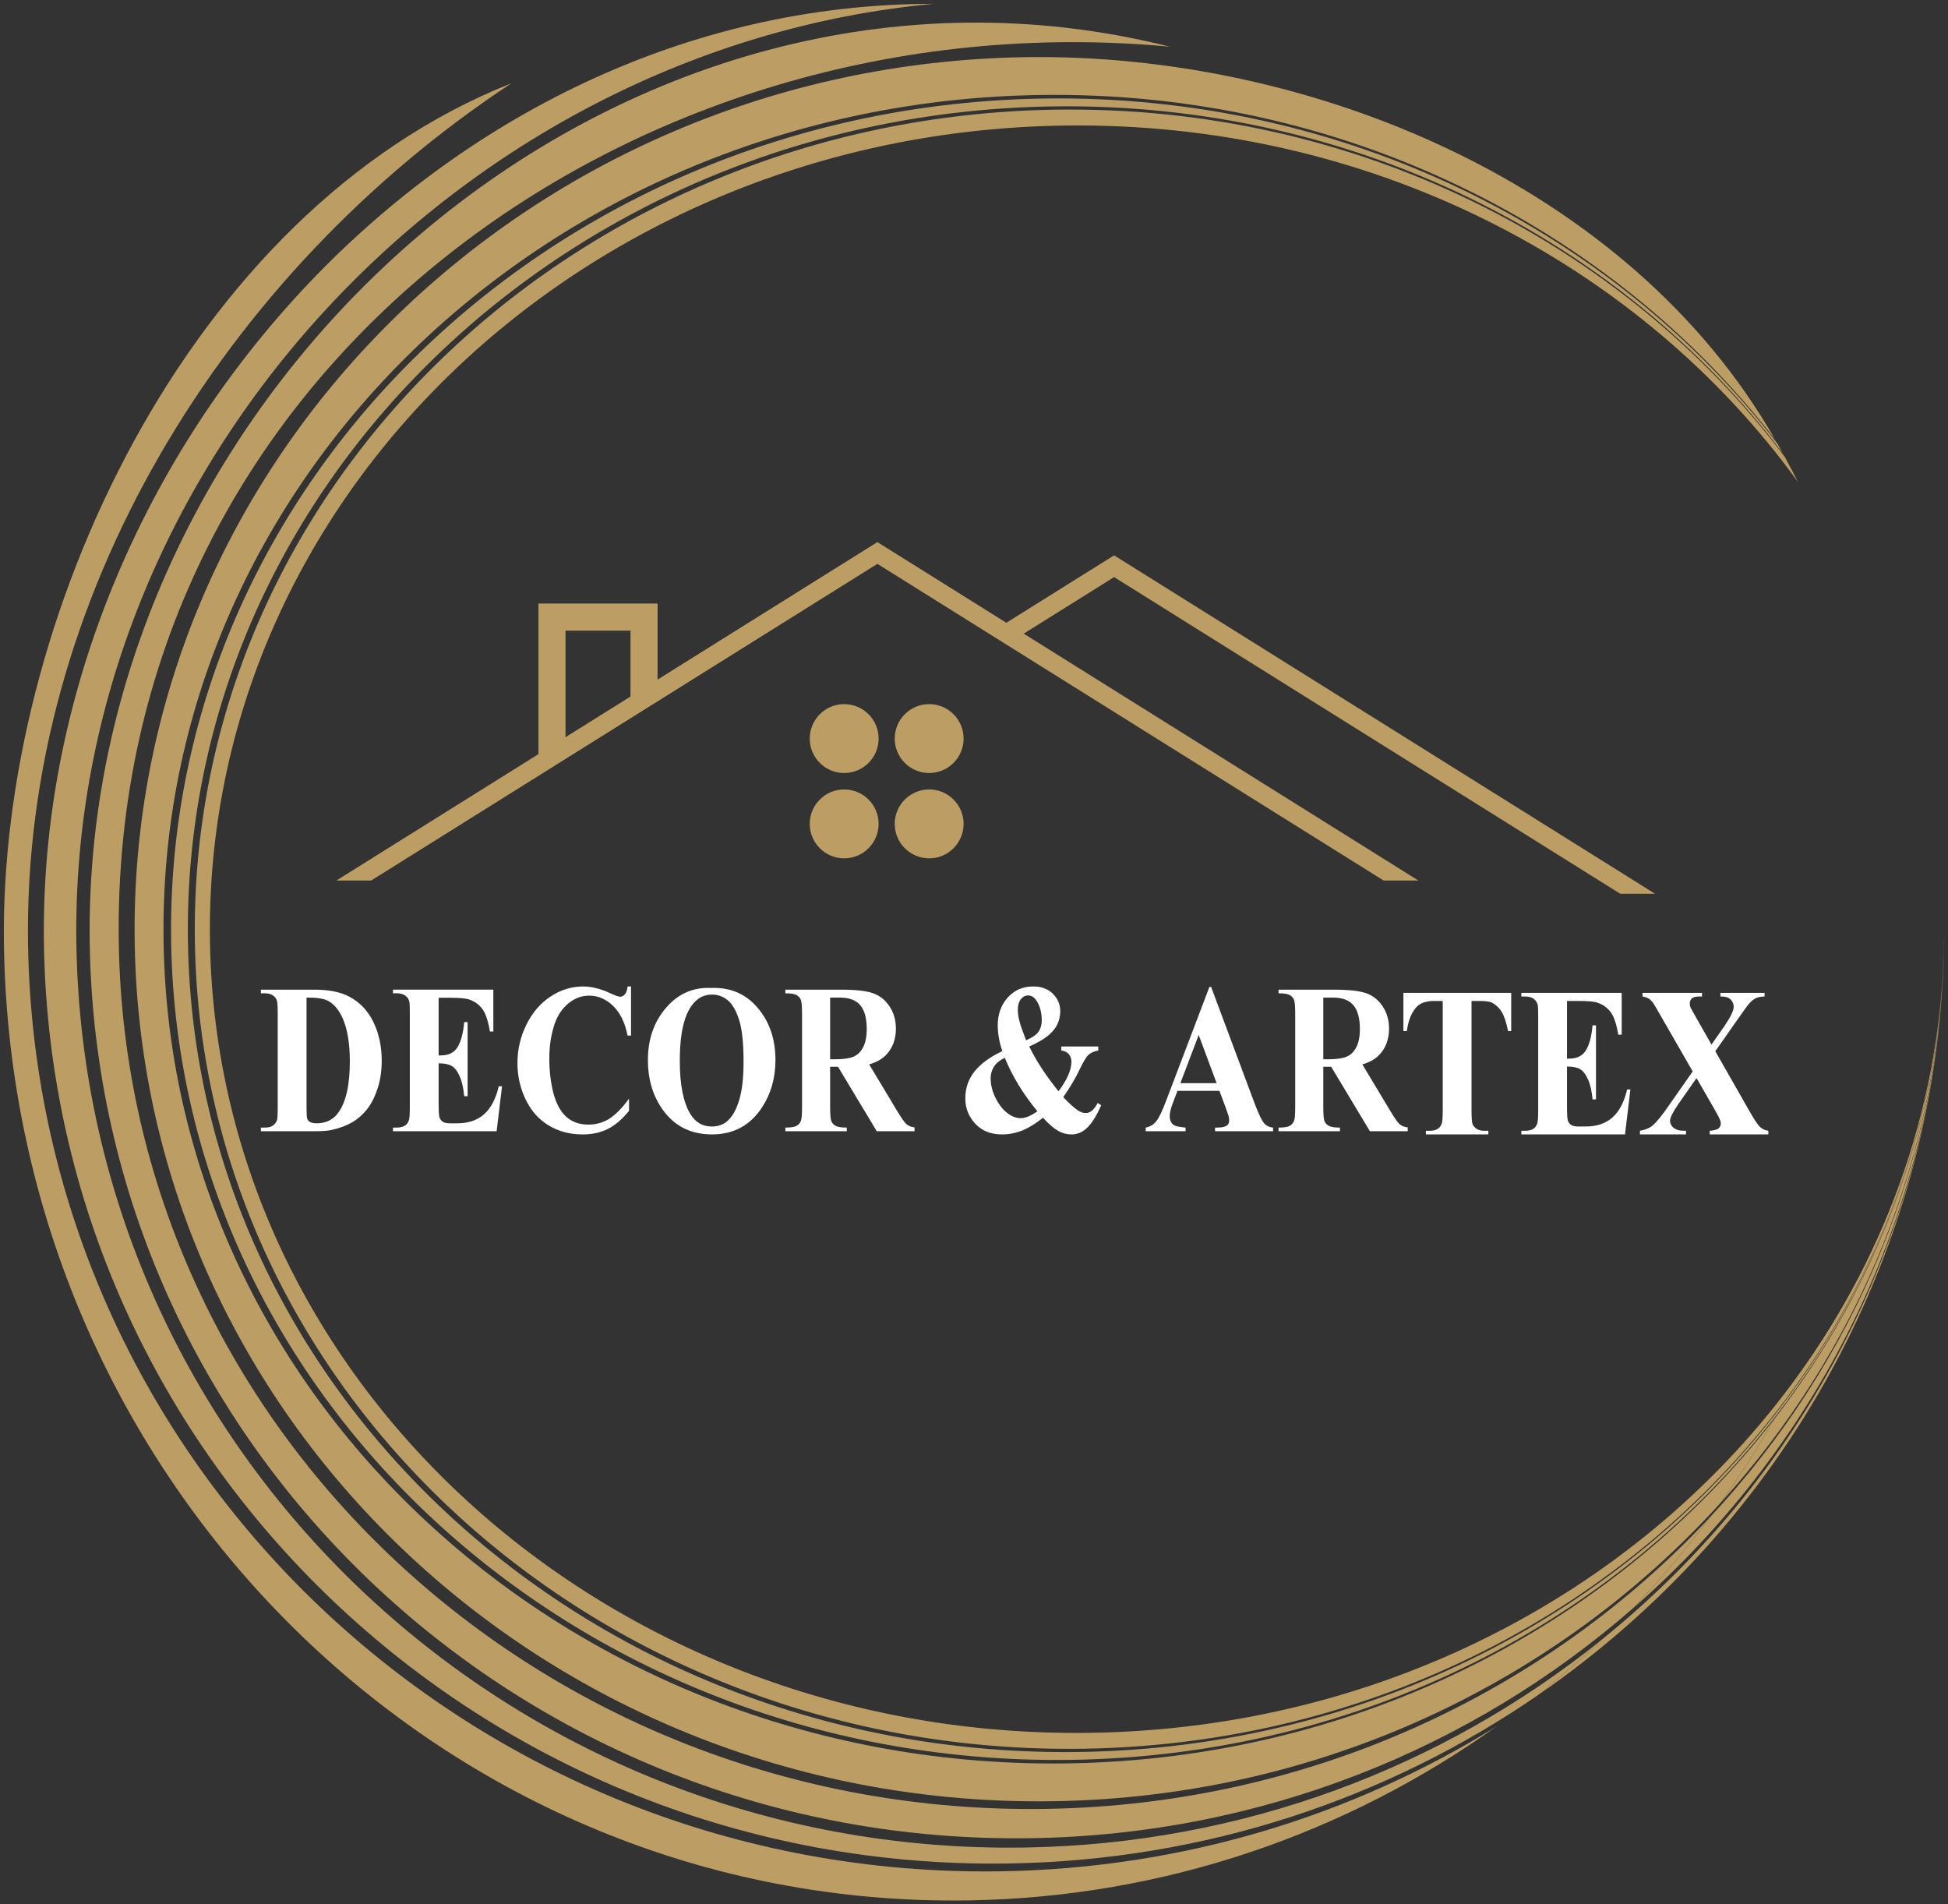
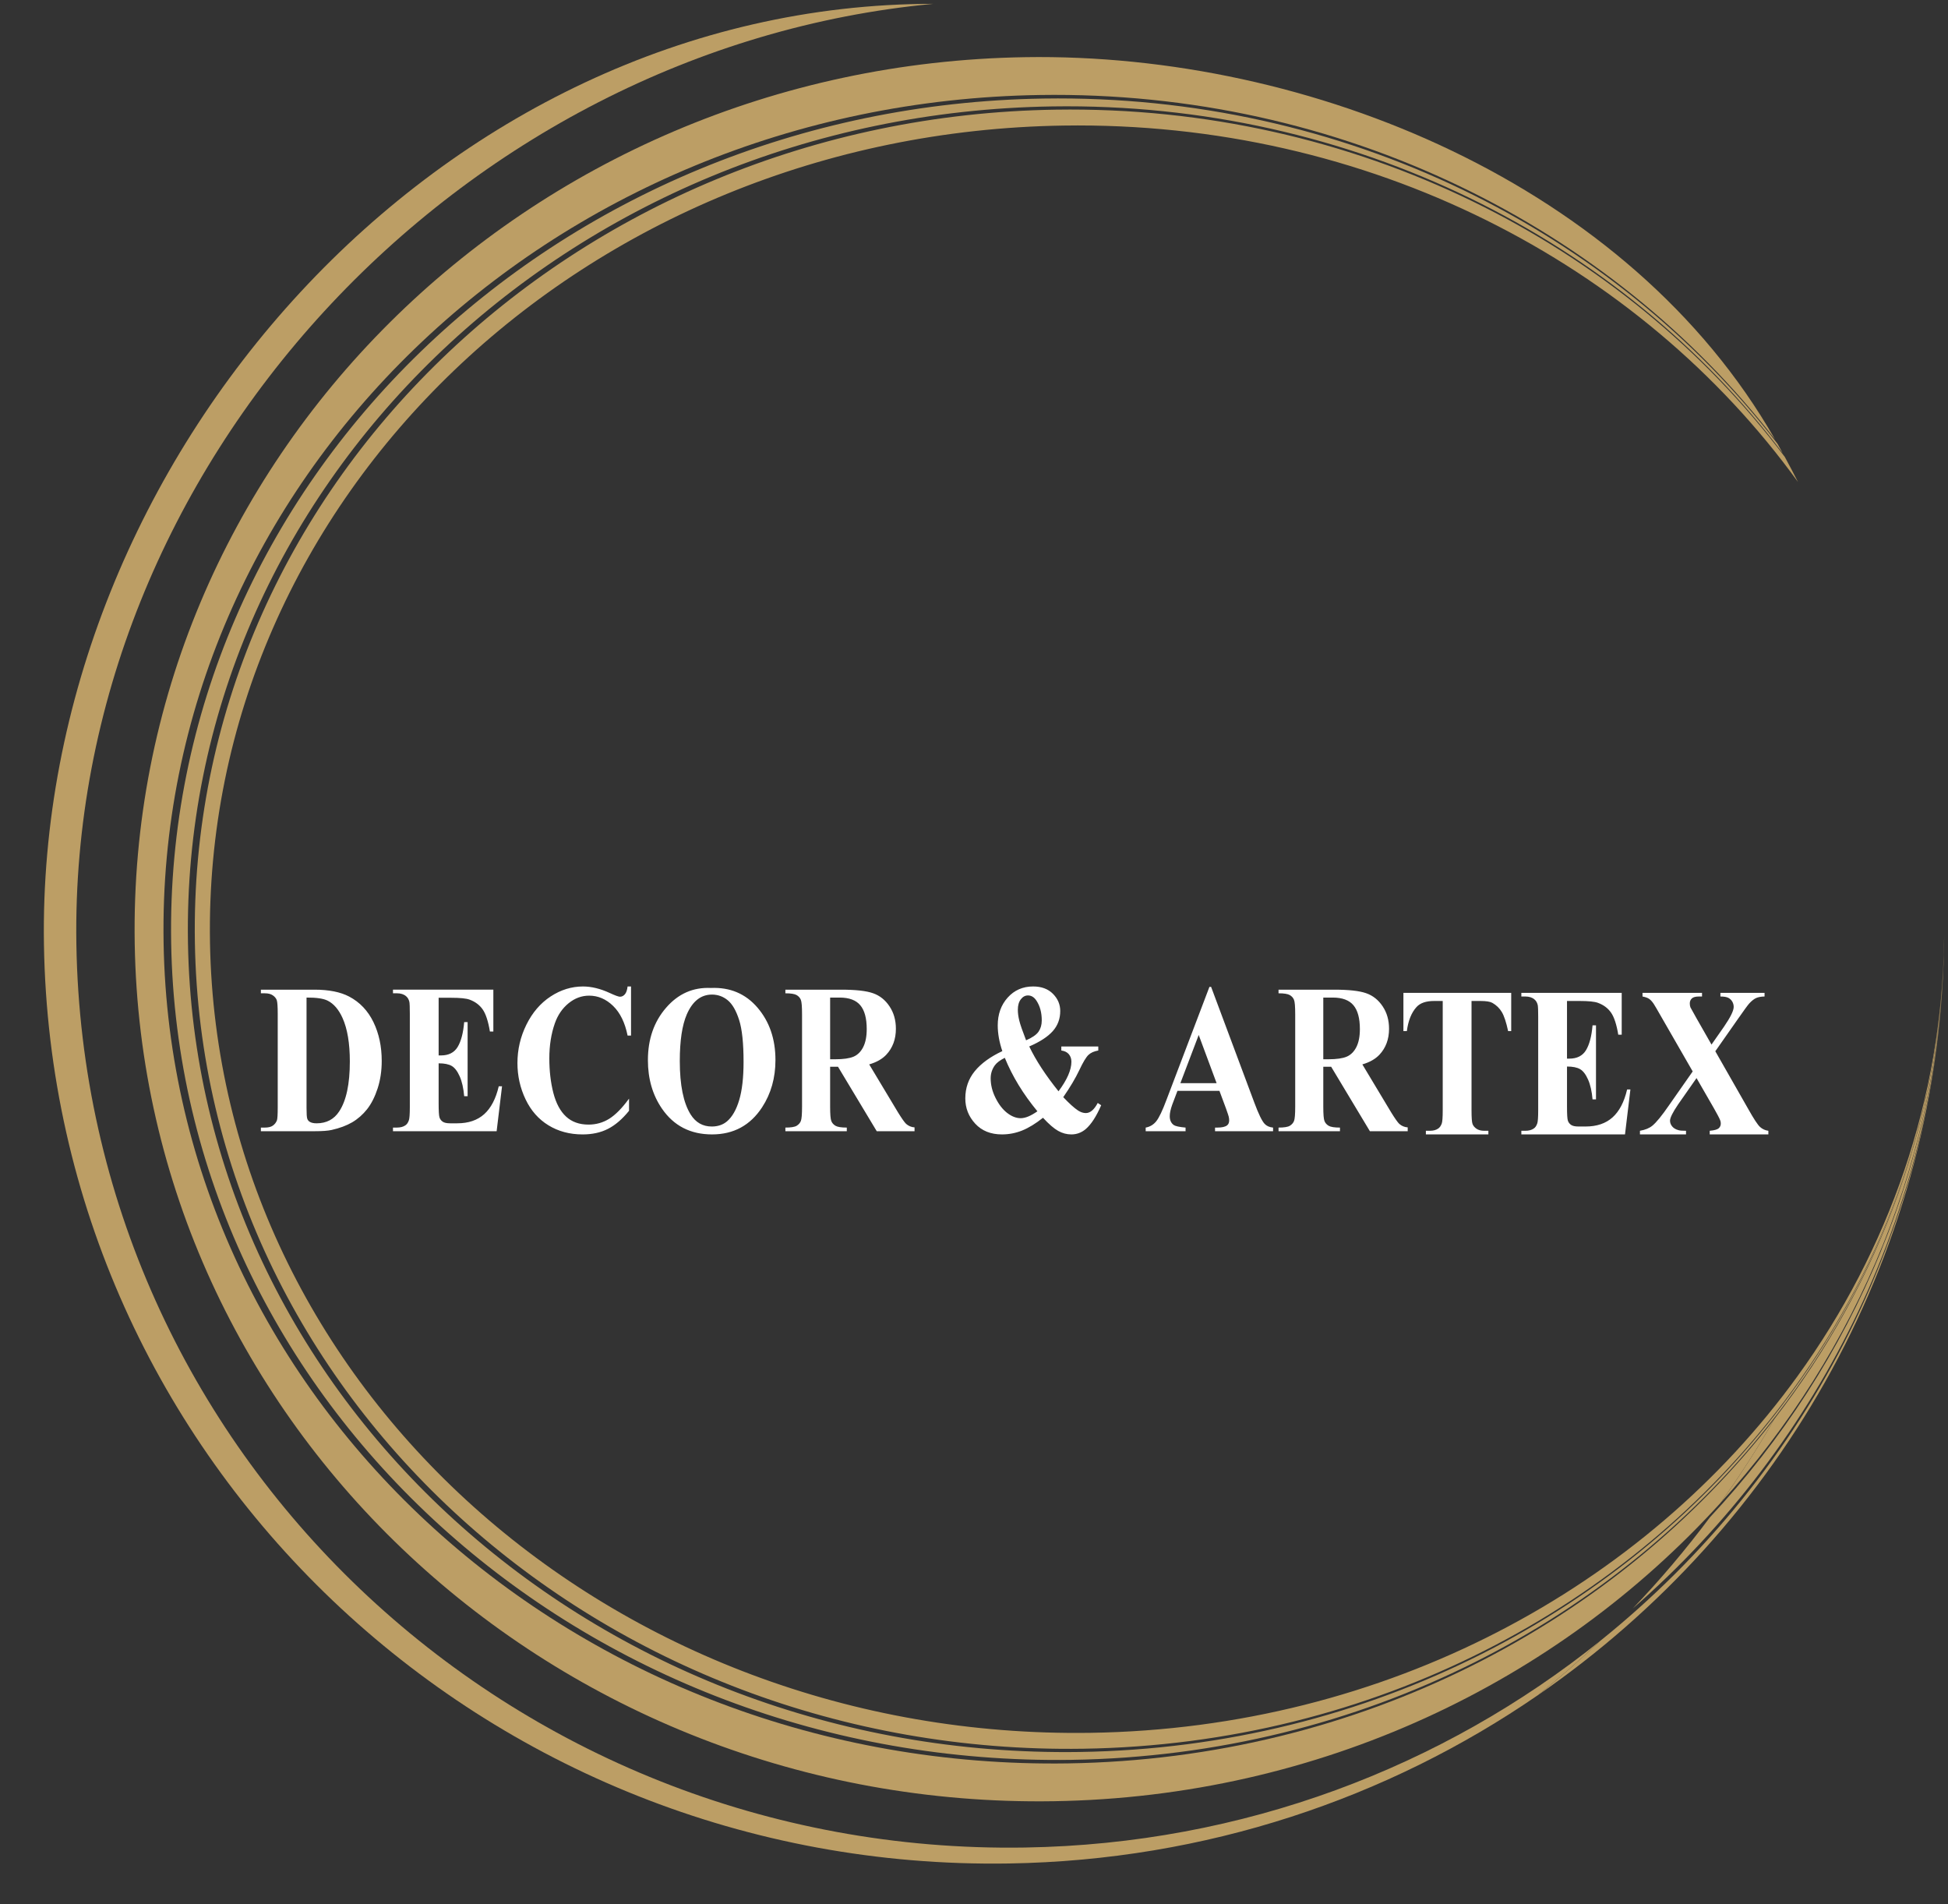
<svg xmlns="http://www.w3.org/2000/svg" xml:space="preserve" width="179.132mm" height="175.081mm" version="1.1" style="shape-rendering:geometricPrecision; text-rendering:geometricPrecision; image-rendering:optimizeQuality; fill-rule:evenodd; clip-rule:evenodd" viewBox="0 0 17913.24 17508.1">
  <rect x="0" y="0" width="17913.24" height="17508.1" fill="#333333" stroke="none" />
  <defs>
    <style type="text/css">
   
    .fil1 {fill:#BC9E65}
    .fil0 {fill:#FFF;fill-rule:nonzero}
   
  </style>
  </defs>
  <g id="Capa_x0020_1">
    <path class="fil1" d="M9427.57 525.62c-4594.53,72.13 -8260.77,3719.98 -8188.77,8147.7 72.01,4427.74 3855.03,7958.64 8449.57,7886.51 2449.05,-38.45 4634.35,-1092.84 6130.31,-2739.77 179.13,-249.33 345.87,-508.44 499.36,-776.39 -1462.34,1885.99 -3820.34,3127.53 -6498.97,3168.42 -4521.23,68.99 -8243.85,-3308.76 -8314.72,-7544.43 -70.85,-4235.66 3536.87,-7725.29 8058.09,-7794.29 2773.34,-42.32 5246.18,1212.24 6760.05,3166.17 -1342.07,-2346.83 -4276.86,-3555.02 -6894.92,-3513.92z" />
-     <path class="fil1" d="M17876.4 8697.97c-0.99,45.84 -2.42,91.58 -4.29,137.24 1.9,-45.66 3.3,-91.4 4.29,-137.24z" />
    <path class="fil1" d="M16340.88 13003.53c937.7,-1218 1501.18,-2703.73 1535.57,-4307.2l0.25 -10.39 0.15 -5.85 -0.15 5.77c0.49,-24.25 0.86,-48.52 1.12,-72.83 -15.53,1491.38 -509.44,2880.23 -1348,4038.58 -1407.11,1943.77 -3784.68,3238.47 -6500.75,3279.47 -4403.4,66.47 -8029.03,-3187.52 -8098.04,-7268 -69.03,-4080.47 3444.71,-7442.23 7848.12,-7508.7 2808.05,-42.38 5299.83,1265.54 6754.66,3277.01 -39.41,-77.63 -79.9,-154.58 -121.45,-230.85 -1481.14,-1966.35 -3940.66,-3234.57 -6703.78,-3192.4 -4441.78,67.79 -7986.13,3496.09 -7916.5,7657.32 69.61,4161.25 3726.83,7479.65 8168.6,7411.86 2670.12,-40.75 5015.94,-1295.88 6447.34,-3194.6 869.89,-1153.9 1402.07,-2545.47 1464.07,-4046.61 -62.35,1515.07 -601.69,2919.02 -1483.02,4081.16 -1438.26,1896.51 -3787.18,3149.07 -6459.7,3189.85 -4459.35,68.05 -8131.04,-3263.48 -8200.92,-7441.17 -69.9,-4177.69 3488.46,-7619.56 7947.81,-7687.61 2765.92,-42.21 5228.82,1223.45 6717.19,3187.67 -15.91,-28.88 -31.95,-57.65 -48.15,-86.32 -1505.93,-1957.63 -3976.02,-3216 -6747.49,-3173.71 -4502,68.71 -8094.39,3543.5 -8023.83,7761.15 70.55,4217.65 3777.36,7581.04 8279.35,7512.34 2677.18,-40.86 5032.68,-1286.18 6487.55,-3175.94z" />
    <path class="fil1" d="M17876.86 8680.09c0.35,-18.27 0.62,-36.56 0.82,-54.85 -0.21,18.29 -0.49,36.58 -0.82,54.85z" />
    <path class="fil1" d="M17877.97 8599.62c-18.34,2609.15 -1244.37,4945.58 -3162.11,6485.56 -183.73,174.46 -374.83,340.96 -572.79,498.97 2245.91,-1546.07 3714.97,-4101.72 3734.9,-6984.53z" />
    <path class="fil1" d="M17877.96 8599.62c-15.35,2052.65 -826.75,3928.96 -2154.85,5350.97 -219.39,294.03 -456.27,573.81 -709.05,837.69 1741.86,-1519 2842.41,-3725.12 2863.82,-6175.25 0.02,-2.39 0.03,-4.77 0.06,-7.15 0.01,-2.09 0.02,-4.17 0.02,-6.26zm-0.06 10.66c0.02,-3.56 0.06,-7.11 0.07,-10.66 -0.01,3.55 -0.05,7.1 -0.07,10.66zm-0.02 0c0.02,-3.56 0.06,-7.11 0.06,-10.66 -0.03,3.55 -0.06,7.1 -0.06,10.66z" />
    <path class="fil1" d="M16318.04 13043.67c-153.49,267.95 -320.23,527.06 -499.36,776.39 1268.01,-1395.94 2040.77,-3217.56 2059.16,-5207.03 0,0.39 0,0.79 -0.01,1.18 -16.68,1651.24 -592.14,3181.45 -1559.79,4429.46z" />
-     <path class="fil1" d="M36.16 8688.17c75.63,4931.27 4048.4,8863.77 8873.46,8783.44 1804.81,-30.05 3473.23,-617.29 4850.8,-1598.76 -1320.73,819.58 -2879.52,1304.46 -4554.85,1331.29 -4865.4,77.92 -8871.43,-3736.75 -8947.69,-8520.32 -50.96,-3196.97 1811.62,-6183.02 4445.03,-7918.39 -2984.97,1182.05 -4712.4,4945.44 -4666.75,7922.74z" />
    <path class="fil1" d="M8581.92 35.28c-4540.73,0 -8249.01,4183.18 -8177.85,8647.38 75.62,4743.86 4048.41,8526.9 8873.45,8449.63 1811.26,-29.02 3485.14,-597.88 4865.55,-1548.14 197.96,-158.01 389.06,-324.51 572.79,-498.97 -1444.79,1160.18 -3282.18,1868.34 -5291.57,1900.52 -4742.71,75.96 -8647.68,-3642.52 -8722.01,-8305.43 -70.15,-4400.34 3524.56,-8236.23 7879.64,-8644.99z" />
-     <path class="fil1" d="M825.19 8678.86c73.8,4615.45 3950.84,8296.04 8659.59,8220.86 2125.12,-33.93 4056.45,-827.05 5529.28,-2111.44 252.78,-263.88 489.66,-543.66 709.05,-837.69 -1506.62,1613.15 -3678.15,2641.67 -6106.82,2679.8 -4634.99,72.76 -8451.29,-3489.22 -8523.92,-7955.92 -85.26,-5241.56 4710.17,-8712.71 9666.86,-8244.79 -5059.66,-1272.5 -10016.01,3122.73 -9934.04,8249.18z" />
    <path class="fil0" d="M2399 10400.01l0 -33.37 36.36 0c31.93,0 56.65,-5.88 73.59,-17.99 16.93,-11.77 29.7,-28.13 37.75,-48.74 4.72,-13.41 7.21,-53.97 7.21,-121.69l0 -857.71c0,-67.06 -3.04,-108.93 -8.89,-125.62 -6.11,-16.68 -18.03,-31.4 -36.07,-43.83 -18.07,-12.76 -42.5,-18.97 -73.59,-18.97l-36.36 0 0 -33.37 493.67 0c131.87,0 237.93,21.26 318.18,63.46 98.01,51.69 172.42,130.2 223.23,234.87 50.81,105.01 76.08,223.76 76.08,356.24 0,91.27 -12.49,175.66 -37.49,252.87 -24.99,76.87 -57.18,140.66 -96.6,191.03 -39.72,50.05 -85.53,90.29 -137.17,120.71 -51.93,30.42 -115.24,53.98 -189.92,70.66 -33.05,7.52 -85.24,11.45 -156.31,11.45l-493.67 0zm419.8 -1228.67l0 1015.06c0,53.65 2.22,86.69 6.66,98.79 4.17,12.1 11.66,21.26 21.94,27.81 14.72,9.48 35.81,14.39 63.59,14.39 90.79,0 160.21,-36.31 207.95,-109.26 65.25,-98.46 98.02,-251.56 98.02,-458.62 0,-167.16 -22.21,-300.3 -66.91,-400.07 -35.26,-78.19 -80.8,-131.18 -136.34,-159.31 -39.14,-19.96 -104.11,-29.44 -194.91,-28.79zm1214.75 1.96l0 529.94 21.93 0c70.25,0 121.05,-25.84 152.7,-77.53 31.38,-51.68 51.65,-127.9 60.27,-228.66l31.64 0 0 681.07 -31.64 0c-6.4,-74.25 -20.27,-135.1 -41.12,-182.2 -21.09,-47.44 -45.24,-79.17 -73,-95.52 -27.77,-16.36 -68.03,-24.54 -120.78,-24.54l0 365.72c0,71.64 2.5,115.15 7.76,131.18 5.01,16.03 14.73,29.11 28.87,39.25 14.19,10.15 36.93,15.38 68.31,15.38l66.09 0c103.01,0 185.74,-28.13 247.95,-84.07 62.18,-55.94 106.88,-141.32 133.83,-256.46l30.26 0 -49.71 413.15 -953.18 0 0 -33.37 36.37 0c31.93,0 57.75,-6.87 77.18,-20.28 14.17,-9.16 25,-24.53 32.5,-46.45 5.82,-15.37 8.89,-55.94 8.89,-121.69l0 -857.71c0,-59.21 -1.4,-95.52 -4.18,-109.26 -5.26,-22.57 -15.28,-39.91 -29.98,-52.01 -20.55,-17.99 -48.6,-27.15 -84.41,-27.15l-36.37 0 0 -33.37 922.93 0 0 384.7 -31.66 0c-15.55,-94.22 -37.76,-161.6 -66.08,-202.49 -28.33,-40.89 -68.31,-70.99 -120.22,-90.29 -30.27,-11.45 -86.91,-17.34 -170.22,-17.34l-114.93 0zm1769.2 -104.02l0 451.43 -31.64 0c-23.89,-118.42 -68.04,-209.36 -133,-272.5 -64.98,-63.13 -138.56,-94.53 -220.73,-94.53 -68.58,0 -131.61,23.22 -189.09,70 -57.19,46.78 -99.14,107.95 -125.79,183.52 -34.14,96.82 -51.07,204.45 -51.07,322.86 0,116.46 12.48,222.77 37.2,318.62 24.98,95.52 63.87,168.14 116.89,216.88 53.03,49.07 121.89,73.61 206.3,73.61 69.42,0 132.73,-18 190.48,-53.65 57.46,-35.99 118.27,-97.48 182.12,-185.15l0 111.87c-61.63,76.22 -126.04,131.51 -192.97,165.85 -66.9,34.35 -144.92,51.36 -234.34,51.36 -117.71,0 -222.11,-27.8 -313.18,-83.42 -91.36,-55.61 -161.88,-135.75 -211.3,-239.78 -49.7,-104.35 -74.42,-215.24 -74.42,-333.01 0,-123.97 27.5,-241.74 82.47,-352.96 54.98,-111.22 129.12,-197.58 222.68,-259.08 93.3,-61.17 192.42,-91.92 297.66,-91.92 77.46,0 159.09,19.95 245.16,59.54 49.97,23.22 81.63,34.67 94.95,34.67 17.49,0 32.49,-7.52 45.26,-22.57 12.77,-15.05 20.83,-38.93 24.72,-71.64l31.64 0zm734.41 13.74c175.74,-7.53 318.75,52.66 428.7,180.9 109.95,128.56 164.93,288.84 164.93,481.85 0,164.54 -41.11,309.45 -123.01,434.74 -108.56,165.85 -261.83,248.94 -460.09,248.94 -198.79,0 -352.34,-79.16 -460.89,-237.49 -85.8,-125.29 -128.84,-273.47 -128.84,-445.21 0,-193 55.82,-353.62 167.43,-482.18 111.62,-128.89 248.79,-189.08 411.77,-181.55zm9.72 60.84c-101.35,0 -178.27,60.52 -231.3,181.88 -43.04,99.45 -64.41,242.4 -64.41,428.86 0,221.46 33.32,385.35 99.67,491.34 46.38,73.93 111.08,110.89 194.37,110.89 56.07,0 103,-16.03 140.49,-47.76 47.76,-40.89 85.25,-106.31 111.89,-195.95 26.65,-89.63 39.98,-206.74 39.98,-350.67 0,-171.74 -13.61,-300.3 -40.8,-385.35 -27.22,-85.38 -61.92,-145.57 -104.13,-180.57 -42.2,-35 -90.79,-52.67 -145.76,-52.67zm1086.73 663.41l0 367.03c0,70 3.61,114.49 11.11,132.48 7.22,18.32 20.26,32.71 38.59,43.51 18.61,10.79 53.03,16.35 103.57,16.35l0 33.37 -564.76 0 0 -33.37c51.1,0 85.81,-5.56 103.85,-16.68 18.32,-11.12 31.09,-25.84 38.32,-43.51 7.5,-17.99 11.11,-62.15 11.11,-132.15l0 -849.87c0,-70.33 -3.61,-114.49 -11.11,-132.48 -7.23,-18.32 -20.27,-32.71 -38.59,-43.51 -18.62,-10.79 -53.03,-16.35 -103.58,-16.35l0 -33.37 513.12 0c133.55,0 231.01,10.8 292.91,32.71 61.92,21.59 112.46,61.83 151.6,120.71 39.15,58.55 58.61,127.25 58.61,206.09 0,95.84 -29.45,175.33 -88.02,238.14 -37.49,39.91 -89.97,69.68 -157.44,89.31l264.61 440.63c34.98,56.59 59.97,91.92 74.67,105.99 22.23,19.62 48.32,30.42 77.75,32.38l0 35.33 -347.62 0 -356.24 -592.74 -72.46 0zm0 -635.93l0 567.23 46.37 0c75.53,0 132.16,-8.18 169.65,-24.21 37.48,-16.35 66.91,-45.79 88.29,-87.99 21.39,-42.2 32.22,-97.49 32.22,-165.53 0,-98.79 -19.72,-171.74 -59.14,-218.84 -39.43,-47.11 -102.74,-70.66 -190.2,-70.66l-87.19 0zm2126.01 449.47l339.83 0 0 37.29c-38.03,6.54 -68.02,19.63 -89.94,39.91 -21.66,20.28 -50.26,67.38 -84.96,141.31 -35,73.93 -84.14,156.37 -147.16,247.63 55.54,58.56 100.78,99.45 135.49,122.35 24.7,16.03 48.58,23.88 71.91,23.88 40.53,0 76.91,-31.08 109.66,-92.9l31.67 20.93c-44.43,103.04 -91.91,175.99 -142.44,219.5 -38.61,32.38 -82.73,48.74 -131.88,48.74 -42.5,0 -82.74,-10.79 -121.07,-32.38 -38.3,-21.27 -84.96,-61.5 -139.65,-120.71 -67.74,53.97 -131.6,92.9 -191.3,117.11 -59.71,23.88 -121.61,35.98 -186.31,35.98 -103,0 -184.93,-33.04 -245.72,-98.79 -60.81,-66.08 -91.07,-143.28 -91.07,-232.26 0,-95.84 29.15,-179.59 87.19,-250.57 58.01,-70.99 142.43,-132.16 253.21,-184.17 -13.89,-41.55 -24.71,-82.11 -31.66,-121.69 -6.94,-39.58 -10.54,-77.86 -10.54,-115.15 0,-102.06 30.54,-187.44 91.63,-255.48 61.07,-68.04 139.1,-102.06 234.04,-102.06 76.37,0 137.17,22.57 181.87,67.39 44.7,45.14 67.2,97.81 67.2,157.67 0,72.29 -22.76,133.79 -68.59,185.48 -45.53,51.35 -117.71,98.46 -216.56,140.99 61.08,127.57 151.05,264.96 269.32,412.17 78.86,-105.66 118.55,-196.27 118.55,-271.84 0,-27.15 -7.76,-50.05 -23.59,-69.02 -15.83,-18.65 -38.88,-30.1 -69.13,-34.02l0 -37.29zm-324.02 -56.6c57.19,-24.86 95.23,-51.35 114.93,-79.81 19.44,-28.46 29.17,-62.81 29.17,-103.05 0,-71.31 -16.12,-131.83 -48.32,-180.9 -21.09,-32.38 -47.2,-48.74 -78.3,-48.74 -25.82,0 -47.74,11.78 -65.8,35.33 -18.32,23.56 -27.5,55.61 -27.5,95.85 0,31.08 4.45,64.77 13.34,100.43 8.6,35.65 29.71,96.17 62.48,180.89zm-195.76 160.95c-43.31,21.59 -73.84,44.81 -91.62,69.02 -25.56,35.66 -38.33,75.57 -38.33,119.73 0,60.19 14.74,120.05 44.44,179.26 29.44,59.54 64.96,105.66 106.62,138.37 41.91,32.39 83.57,48.74 125.22,48.74 20.54,0 43.87,-5.23 69.69,-15.7 25.54,-10.79 53.58,-26.5 83.86,-47.76 -130.5,-157.67 -230.47,-321.56 -299.88,-491.66zm1973.84 303.89l-386.21 0 -48.03 126.93c-15.28,42.52 -22.78,77.85 -22.78,105.66 0,36.96 12.5,64.11 37.2,81.78 14.73,10.14 50.83,17.99 108.29,23.22l0 33.37 -366.78 0 0 -33.37c39.43,-7.19 72.2,-26.82 97.47,-58.55 25.53,-32.06 57.2,-98.14 94.41,-198.24l394.25 -1036.65 15.55 0 397.88 1065.44c38.04,102.06 69.15,166.5 93.58,193 18.59,20.28 44.42,31.73 78.29,35l0 33.37 -533.65 0 0 -33.37 21.94 0c42.76,0 73.01,-7.19 90.24,-21.59 11.93,-10.14 17.77,-25.18 17.77,-44.48 0,-11.78 -1.39,-23.88 -4.72,-36.32 -1.12,-5.56 -9.17,-30.09 -24.43,-72.94l-60.27 -162.26zm-26.09 -70.65l-164.65 -443.25 -168.53 443.25 333.18 0zm980.97 -151.13l0 367.03c0,70 3.59,114.49 11.09,132.48 7.21,18.32 20.26,32.71 38.59,43.51 18.62,10.79 53.03,16.35 103.58,16.35l0 33.37 -564.77 0 0 -33.37c51.09,0 85.81,-5.56 103.85,-16.68 18.34,-11.12 31.11,-25.84 38.32,-43.51 7.5,-17.99 11.09,-62.15 11.09,-132.15l0 -849.87c0,-70.33 -3.59,-114.49 -11.09,-132.48 -7.21,-18.32 -20.26,-32.71 -38.59,-43.51 -18.61,-10.79 -53.03,-16.35 -103.58,-16.35l0 -33.37 513.12 0c133.54,0 231.01,10.8 292.92,32.71 61.91,21.59 112.46,61.83 151.6,120.71 39.16,58.55 58.59,127.25 58.59,206.09 0,95.84 -29.45,175.33 -88.03,238.14 -37.47,39.91 -89.95,69.68 -157.43,89.31l264.62 440.63c34.97,56.59 59.97,91.92 74.68,105.99 22.22,19.62 48.32,30.42 77.75,32.38l0 35.33 -347.63 0 -356.22 -592.74 -72.46 0zm0 -635.93l0 567.23 46.35 0c75.53,0 132.16,-8.18 169.65,-24.21 37.48,-16.35 66.92,-45.79 88.29,-87.99 21.39,-42.2 32.22,-97.49 32.22,-165.53 0,-98.79 -19.72,-171.74 -59.15,-218.84 -39.42,-47.11 -102.73,-70.66 -190.19,-70.66l-87.17 0z" />
    <path class="fil0" d="M13896.59 9128.16l0 351.33 -28.32 0c-17.49,-81.13 -36.65,-139.36 -57.76,-174.68 -21.09,-35.66 -50.25,-63.79 -87.17,-84.73 -20.55,-11.45 -56.65,-17.34 -108.29,-17.34l-83.29 0 0 1004.92c0,67.06 3.04,108.93 9.15,125.62 6.13,16.68 18.34,31.4 36.1,43.83 18.06,12.76 42.5,18.97 73.58,18.97l36.1 0 0 33.37 -574.75 0 0 -33.37 36.38 0c31.65,0 57.19,-6.87 76.63,-20.28 13.87,-9.16 24.99,-24.53 33.03,-46.45 5.83,-15.37 8.89,-55.94 8.89,-121.69l0 -1004.92 -79.95 0c-73.86,0 -127.46,18.65 -161.05,55.61 -46.92,51.69 -76.36,125.29 -88.84,221.14l-31.67 0 0 -351.33 991.23 0zm513.1 74.58l0 529.94 21.95 0c70.23,0 121.05,-25.84 152.7,-77.53 31.38,-51.68 51.65,-127.9 60.25,-228.66l31.66 0 0 681.07 -31.66 0c-6.38,-74.25 -20.27,-135.1 -41.09,-182.2 -21.09,-47.44 -45.26,-79.17 -73.03,-95.52 -27.76,-16.36 -68.01,-24.54 -120.78,-24.54l0 365.72c0,71.64 2.5,115.15 7.79,131.18 4.98,16.03 14.71,29.11 28.86,39.25 14.17,10.15 36.94,15.38 68.3,15.38l66.09 0c103,0 185.76,-28.13 247.94,-84.07 62.19,-55.94 106.91,-141.32 133.83,-256.46l30.26 0 -49.69 413.15 -953.19 0 0 -33.37 36.38 0c31.94,0 57.76,-6.87 77.18,-20.28 14.16,-9.16 24.99,-24.53 32.48,-46.45 5.84,-15.37 8.89,-55.94 8.89,-121.69l0 -857.71c0,-59.21 -1.39,-95.52 -4.17,-109.26 -5.27,-22.57 -15.25,-39.91 -29.97,-52.01 -20.54,-17.99 -48.6,-27.15 -84.41,-27.15l-36.38 0 0 -33.37 922.93 0 0 384.7 -31.65 0c-15.55,-94.22 -37.76,-161.6 -66.1,-202.49 -28.31,-40.89 -68.28,-70.99 -120.22,-90.29 -30.25,-11.45 -86.9,-17.34 -170.19,-17.34l-114.96 0zm1363.84 462.23l303.75 532.55c50.54,89.96 86.36,144.59 108.01,163.89 21.39,19.3 46.65,30.75 76.08,34.67l0 33.37 -539.19 0 0 -33.37c43.02,-3.92 70.52,-11.77 83.01,-23.22 12.5,-11.78 18.61,-25.84 18.61,-42.85 0,-11.45 -1.68,-21.92 -5.56,-30.75 -7.5,-19.63 -26.66,-55.62 -56.92,-108.94l-160.49 -278.7 -168.25 240.43c-50.54,74.26 -75.53,124.63 -75.53,151.13 0,18.65 6.39,35.98 19.43,52.34 13.06,16.03 32.22,27.81 57.75,34.68 11.4,3.92 34.71,5.88 69.98,5.88l0 33.37 -423.71 0 0 -33.37c48.32,-8.5 86.09,-23.88 113.85,-46.45 36.37,-29.77 87.18,-91.59 152.16,-186.13l219.06 -313.06 -280.71 -488.06c-46.09,-80.8 -72.47,-125.94 -78.84,-134.78 -14.73,-21.59 -29.17,-36.63 -43.33,-45.79 -13.87,-8.83 -33.59,-15.7 -58.57,-20.28l0 -33.37 547.25 0 0 33.37 -27.76 0c-31.38,0 -53.61,5.88 -65.82,17.99 -12.48,11.77 -18.88,26.82 -18.88,45.14 0,14.07 1.95,26.5 5.85,36.64l56.07 100.75 137.72 241.42 114.4 -163.56c59.69,-87.02 89.68,-147.86 89.68,-182.54 0,-17.66 -4.45,-33.69 -12.77,-48.41 -8.33,-14.72 -20.54,-26.5 -36.09,-35 -15.84,-8.18 -40.27,-12.43 -73.3,-12.43l0 -33.37 405.92 0 0 33.37c-31.93,0.65 -57.75,5.23 -77.47,14.06 -19.43,8.83 -40.26,25.19 -62.47,49.07 -14.15,15.38 -49.42,63.79 -105.78,144.59l-207.14 295.72z" />
-     <path class="fil1" d="M3093.47 8095.24l90.71 0 138.3 0 90.72 0 4654.93 -2911.43 4654.95 2911.43 90.72 0 138.29 0 90.72 0 -3628.98 -2269.74 831.09 -519.81 4654.95 2911.43 90.71 0 138.3 0 90.72 0 -4814.81 -3011.42 -159.85 -99.98 -159.88 99.98 -831.09 519.81 -1025.96 -641.69 -159.87 -99.98 -159.87 99.98 -1861.35 1164.18 0 -450 0 -249.04 -249.04 0 -597.55 0 -249.04 0 0 249.04 0 1135.27 -1857.82 1161.97zm5450.89 -837.32c174.9,0 316.68,141.79 316.68,316.69 0,174.9 -141.78,316.69 -316.68,316.69 -174.9,0 -316.7,-141.79 -316.7,-316.69 0,-174.9 141.8,-316.69 316.7,-316.69zm-781.57 0c174.9,0 316.7,141.79 316.7,316.69 0,174.9 -141.8,316.69 -316.7,316.69 -174.9,0 -316.68,-141.79 -316.68,-316.69 0,-174.9 141.78,-316.69 316.68,-316.69zm781.57 -784.46c174.9,0 316.68,141.79 316.68,316.69 0,174.9 -141.78,316.69 -316.68,316.69 -174.9,0 -316.7,-141.79 -316.7,-316.69 0,-174.9 141.8,-316.69 316.7,-316.69zm-781.57 0c174.9,0 316.7,141.79 316.7,316.69 0,174.9 -141.8,316.69 -316.7,316.69 -174.9,0 -316.68,-141.79 -316.68,-316.69 0,-174.9 141.78,-316.69 316.68,-316.69zm-1964.91 -69.7l-597.55 373.74 0 -979.5 597.55 0 0 605.76z" />
  </g>
</svg>